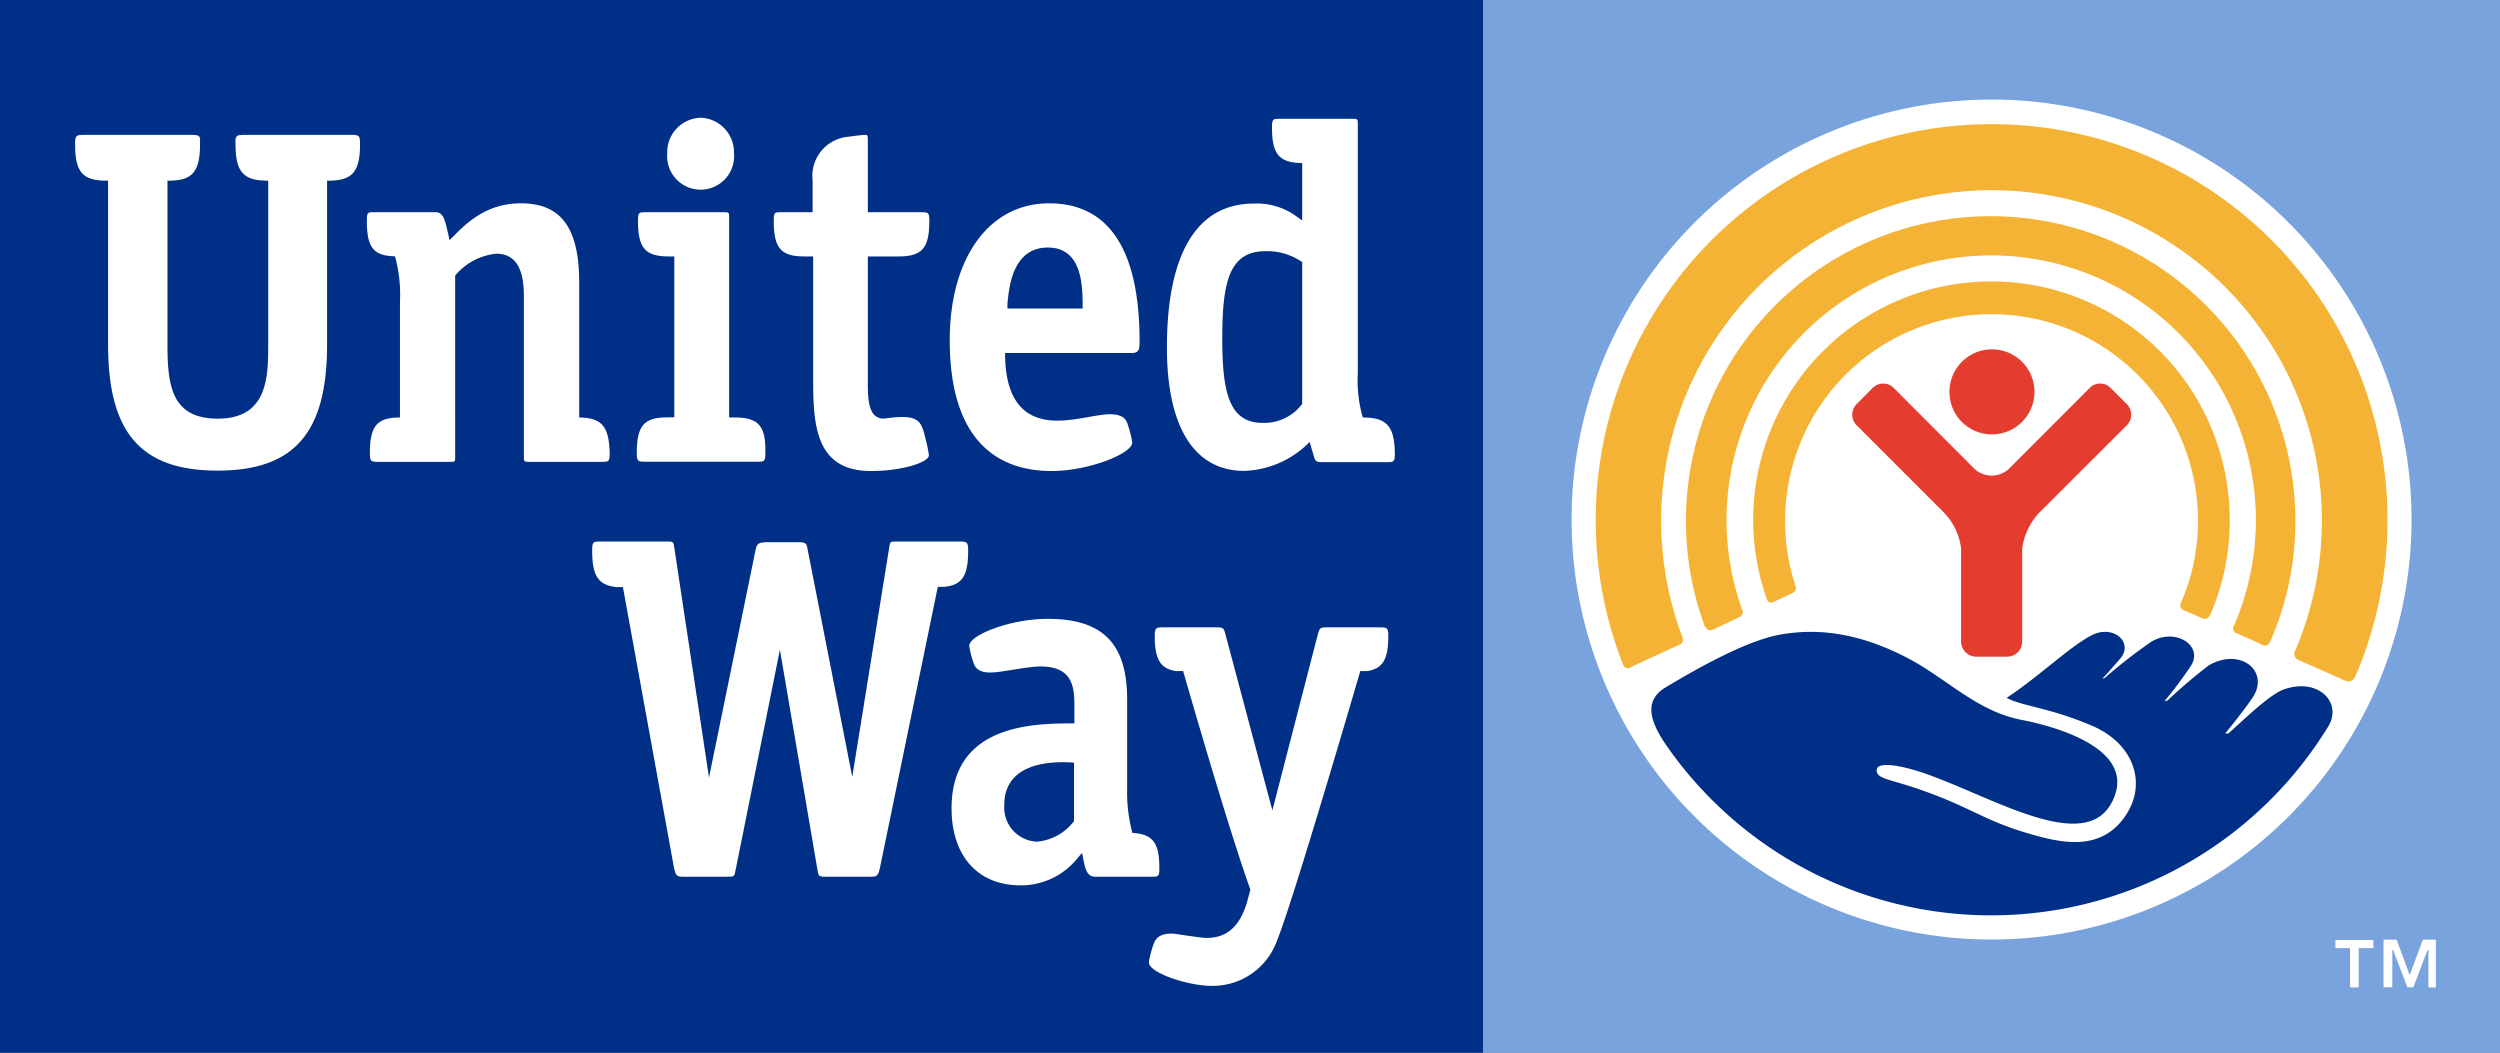
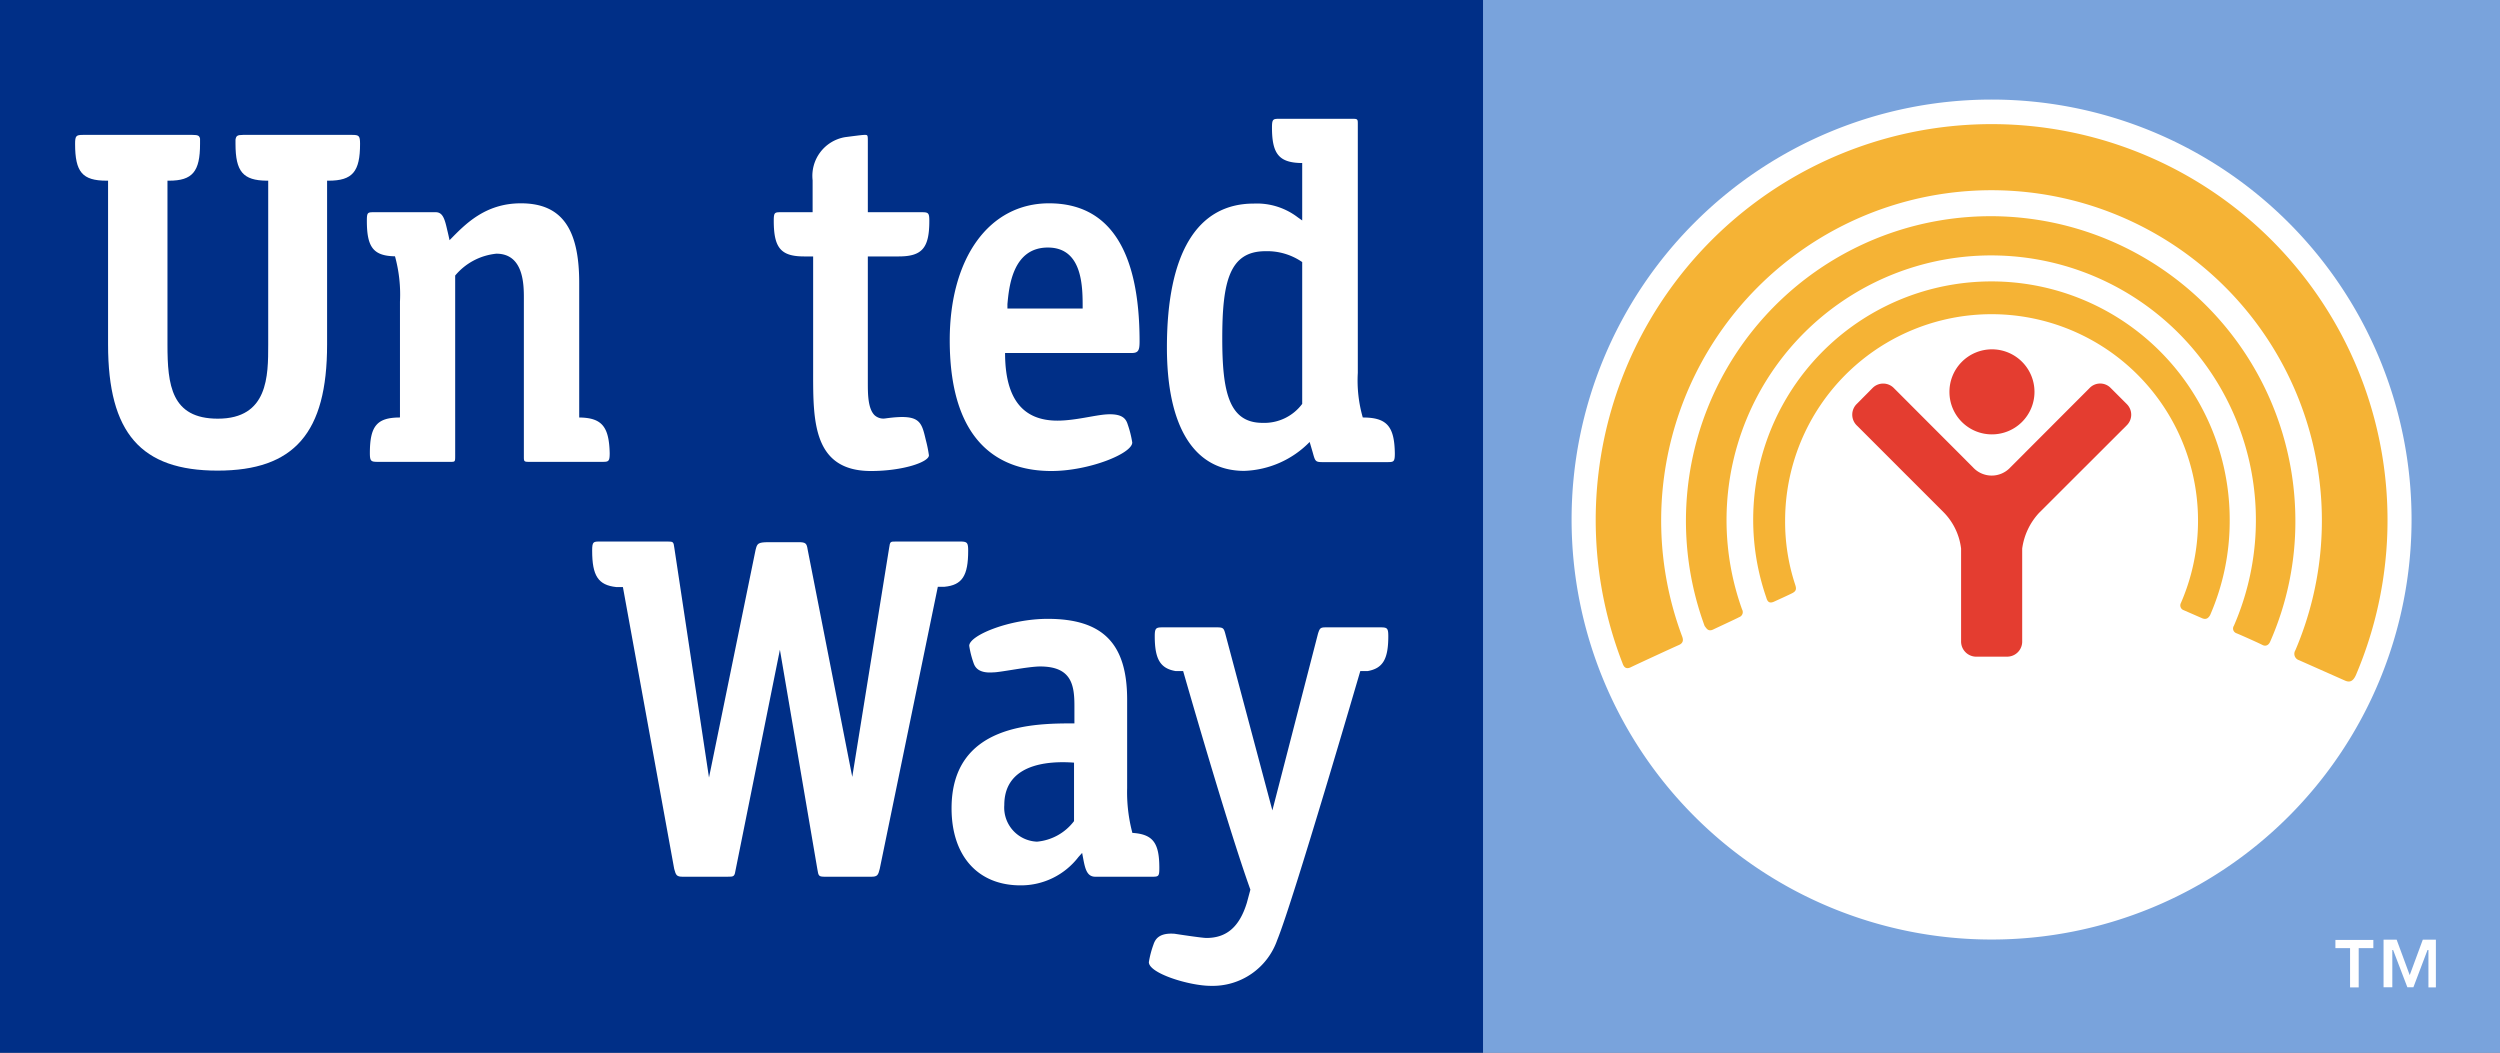
<svg xmlns="http://www.w3.org/2000/svg" id="Layer_1" data-name="Layer 1" viewBox="0 0 191.08 80.47">
  <rect x="0" y="0" width="191.08" height="80.47" fill="#808080" stroke="none" />
  <defs>
    <style>.cls-1{fill:#79a3dc;}.cls-2{fill:#fff;}.cls-3{fill:#f5b335;}.cls-4{fill:#e43d30;}.cls-5{fill:#002f87;}</style>
  </defs>
  <rect class="cls-1" x="113.35" width="77.73" height="80.47" />
  <path class="cls-2" d="M184.32,39.71a32.1,32.1,0,1,1-32.1-32.1A32.1,32.1,0,0,1,184.32,39.71Z" />
  <path class="cls-3" d="M135.56,46c.33-.15,1.08-.49,1.42-.66s.33-.36.22-.68a15.36,15.36,0,0,1-.76-4.86,15.78,15.78,0,1,1,30.25,6.29.39.39,0,0,0,.15.52l1.49.65c.28.11.46,0,.6-.26a18,18,0,0,0,1.49-7.2A18.21,18.21,0,1,0,135,45.67C135.09,46,135.24,46.13,135.56,46Z" />
  <path class="cls-3" d="M130.93,48.12c.39-.19,1.68-.78,2-.95a.41.41,0,0,0,.22-.59,20.23,20.23,0,1,1,37.59,1.25.38.38,0,0,0,.17.56c.33.13,1.78.78,2,.9s.47.07.61-.26a22.79,22.79,0,0,0,1.92-9.25,23.29,23.29,0,1,0-45.15,8.07C130.42,48,130.54,48.3,130.93,48.12Z" />
  <path class="cls-3" d="M124.64,51c.45-.22,3.2-1.49,3.68-1.7s.27-.59.2-.79a25.25,25.25,0,1,1,46.92,1.19.51.51,0,0,0,.28.76L179.19,52c.36.17.64.13.88-.41A30.26,30.26,0,1,0,124,50.66C124.07,50.85,124.19,51.22,124.64,51Z" />
  <path class="cls-4" d="M152.23,33.2A3.25,3.25,0,1,0,149,30,3.24,3.24,0,0,0,152.23,33.2Z" />
  <path class="cls-4" d="M153.42,50.19A1.15,1.15,0,0,0,154.56,49V41.93a5,5,0,0,1,1.29-2.73l6.7-6.69a1.14,1.14,0,0,0,0-1.63l-1.22-1.22a1.12,1.12,0,0,0-1.62,0l-6.05,6.06a1.94,1.94,0,0,1-2.86,0l-6.05-6.06a1.14,1.14,0,0,0-1.63,0l-1.21,1.22a1.15,1.15,0,0,0,0,1.63l6.69,6.69a4.76,4.76,0,0,1,1.29,2.73V49A1.16,1.16,0,0,0,151,50.19Z" />
-   <path class="cls-5" d="M174.54,52.7c-1.14.42-3.25,2.51-4.22,3.36l-.25,0c.34-.38,1.79-2.23,2.18-2.87,1.15-1.91-1-3.72-3.42-2.34a38.73,38.73,0,0,0-3.16,2.69l-.24.06a31.29,31.29,0,0,0,2-2.67c1.05-1.55-1.15-3-3-1.88a38.48,38.48,0,0,0-3.56,2.77l-.19.05c.31-.29,1.05-1.17,1.34-1.49,1.12-1.25-.48-2.69-2.16-1.82s-4,3.14-6.49,4.78c1.18.64,3.26.73,6.55,2.14s4.36,4.69,2.22,7.29c-2,2.4-5,1.58-7.64.77-3-.94-4.1-1.93-7.75-3.19-2.38-.83-3.35-.81-3.31-1.51s2.09-.31,4,.39c5.35,1.94,12.45,6.34,14.19,1.6,1.38-3.74-4.78-5.36-7.13-5.81-3.29-.63-5.56-3-8.41-4.57-4.29-2.32-7.6-2.38-10.05-1.94-2.64.48-6.41,2.64-8.69,4-1.58.93-1.47,2.36.09,4.57a30.21,30.21,0,0,0,50.46-1.47C179.11,53.77,177.25,51.74,174.54,52.7Z" />
  <rect class="cls-5" width="113.35" height="80.47" />
  <path class="cls-2" d="M185.61,75.47V72.61h-.07l-1.08,2.85H184l-1.09-2.85h-.06v2.85h-.67V71.82h1l1,2.71,1-2.71h1v3.65Zm-5.33-3v3h-.66v-3H178.5v-.63h2.9v.63Z" />
  <path class="cls-2" d="M87.81,73.54c0,.86,3.11,1.81,4.73,1.81a5.22,5.22,0,0,0,5.08-3.5c1.23-3,6.35-20.56,6.35-20.56h.57c1.15-.21,1.57-.9,1.57-2.66,0-.62-.08-.68-.6-.68h-4.19c-.41,0-.45.08-.58.47L97.25,61.94l-3.6-13.51c-.11-.4-.16-.47-.57-.48H88.86c-.51,0-.6.06-.6.68,0,1.76.43,2.46,1.59,2.66h.58S93.79,63.05,95.57,68l-.27,1c-.56,1.83-1.54,2.69-3.09,2.69-.36,0-2.43-.32-2.43-.32-1.17-.09-1.48.4-1.62.83A7.22,7.22,0,0,0,87.81,73.54Z" />
  <path class="cls-2" d="M73.49,41.39h-5c-.45,0-.46,0-.53.48L65.14,59.38,61.73,42c-.07-.47-.15-.56-.69-.56H58.75c-.85,0-.88.12-1,.59l-3.56,17.4L51.54,41.87c-.06-.45-.08-.48-.51-.48H45.88c-.53,0-.62,0-.62.7,0,1.92.46,2.63,1.84,2.78l.51,0,3.92,21.54c.13.49.19.6.66.6h3.39c.54,0,.56,0,.66-.6l3.37-16.75,2.86,16.76c.09.56.1.59.65.59h3.47c.46,0,.53-.11.65-.6l4.44-21.56h.5C73.55,44.72,74,44,74,42.09,74,41.48,73.92,41.41,73.49,41.39Z" />
  <path class="cls-2" d="M86.55,63.66a12.06,12.06,0,0,1-.4-3.42V53.47c0-4.27-1.85-6.17-6.07-6.17-2.92,0-6,1.26-6,2.06a7.15,7.15,0,0,0,.32,1.28c.09.26.29.85,1.53.75.51,0,2.66-.45,3.57-.45,2.38,0,2.62,1.39,2.62,3v1.35c-3,0-9.39,0-9.39,6.49,0,3.63,2,5.89,5.27,5.89a5.54,5.54,0,0,0,4.43-2.17l.28-.31.09.48c.15.79.3,1.34.92,1.34H88c.55,0,.61,0,.61-.67C88.61,64.44,88.14,63.76,86.55,63.66Zm-4.46-.9a4,4,0,0,1-2.83,1.57,2.61,2.61,0,0,1-2.5-2.8c0-3.52,4.18-3.32,5.33-3.24Z" />
-   <path class="cls-2" d="M56.19,31.91h-.46V16.63c0-.37,0-.41-.37-.41h-6c-.52,0-.6,0-.6.66,0,2.08.56,2.72,2.34,2.72h.44V31.9H51c-1.79,0-2.33.64-2.33,2.72,0,.62.08.67.6.67h8.63c.5,0,.6,0,.6-.67C58.54,32.58,58,31.91,56.19,31.91Z" />
-   <path class="cls-2" d="M53.57,9A2.63,2.63,0,0,0,51,11.71a2.56,2.56,0,1,0,5.1,0A2.64,2.64,0,0,0,53.57,9Z" />
  <path class="cls-2" d="M25,13.81h.11c1.83,0,2.41-.68,2.41-2.81,0-.63-.08-.69-.62-.69H18.59c-.47,0-.54.08-.59.36L18,11c0,2.12.58,2.79,2.38,2.81h.12V26.34c0,2.39,0,5.66-3.85,5.66-3.56,0-3.85-2.57-3.85-5.66V13.81h.12c1.79,0,2.37-.69,2.37-2.81l0-.4c-.05-.22-.13-.29-.59-.29H6.36c-.54,0-.62.06-.62.69,0,2.15.55,2.81,2.41,2.81h.11V26.34c0,6.75,2.51,9.63,8.37,9.63S25,33.09,25,26.34Z" />
  <path class="cls-2" d="M44.27,31.91V21.61c0-4.19-1.38-6.07-4.46-6.07-2.74,0-4.27,1.61-5.45,2.82-.09-.43-.18-.79-.18-.79-.19-.84-.34-1.35-.88-1.35H28.62c-.52,0-.58,0-.58.66,0,2,.48,2.68,2.15,2.71a11,11,0,0,1,.38,3.47v8.85c-1.76,0-2.3.65-2.3,2.72,0,.62.09.67.6.67h5.56c.34,0,.36,0,.36-.42V21.06a4.71,4.71,0,0,1,3.15-1.67c2.1,0,2.1,2.4,2.1,3.43V34.88c0,.37,0,.42.37.42H46c.5,0,.6,0,.6-.67C46.55,32.6,46,31.93,44.27,31.91Z" />
  <path class="cls-2" d="M66.57,36C69,36,71,35.32,71,34.8a10.17,10.17,0,0,0-.24-1.18c-.34-1.44-.46-2-3.08-1.64a1,1,0,0,1-.83-.24c-.52-.51-.52-1.64-.52-2.54V19.6h2.35c1.8,0,2.35-.64,2.35-2.72,0-.62-.08-.66-.6-.66h-4.1V10.85c0-.51,0-.54-.23-.54s-1,.11-1.49.17a3,3,0,0,0-2.5,3.3v2.44H59.73c-.52,0-.59,0-.59.66,0,2.08.55,2.72,2.33,2.72h.68v8.93C62.15,32.19,62.15,36,66.57,36Z" />
  <path class="cls-2" d="M87.1,26.1c0-7-2.33-10.56-6.92-10.56S72.59,19.73,72.59,26c0,8.27,4.23,10,7.77,10,2.86,0,6.18-1.33,6.18-2.18a7.92,7.92,0,0,0-.34-1.36c-.13-.42-.37-.85-1.58-.79-.93.05-2.43.48-3.8.48-2.64,0-4-1.66-4-5.17h9.59C87,27,87.1,26.81,87.1,26.1ZM77,23.58l0-.34c.12-1.29.39-4.32,3.09-4.32s2.66,3.09,2.66,4.66Z" />
  <path class="cls-2" d="M104.16,31.91a10.25,10.25,0,0,1-.38-3.41v-19c0-.37,0-.42-.38-.42H97.83c-.52,0-.61,0-.61.67,0,2,.53,2.67,2.21,2.71h.1v4.39l-.34-.24a5.15,5.15,0,0,0-3.36-1.05c-4.34,0-6.64,3.81-6.64,11,0,6.08,2.09,9.43,5.91,9.43a7.33,7.33,0,0,0,5-2.21l.24.82c.18.65.2.72.73.72H106c.52,0,.61,0,.61-.67C106.58,32.58,106,31.91,104.16,31.91Zm-7.66.41c-2.57,0-3.08-2.36-3.08-6.45,0-4.33.54-6.67,3.3-6.67a4.71,4.71,0,0,1,2.81.83V30.87A3.61,3.61,0,0,1,96.5,32.32Z" />
</svg>